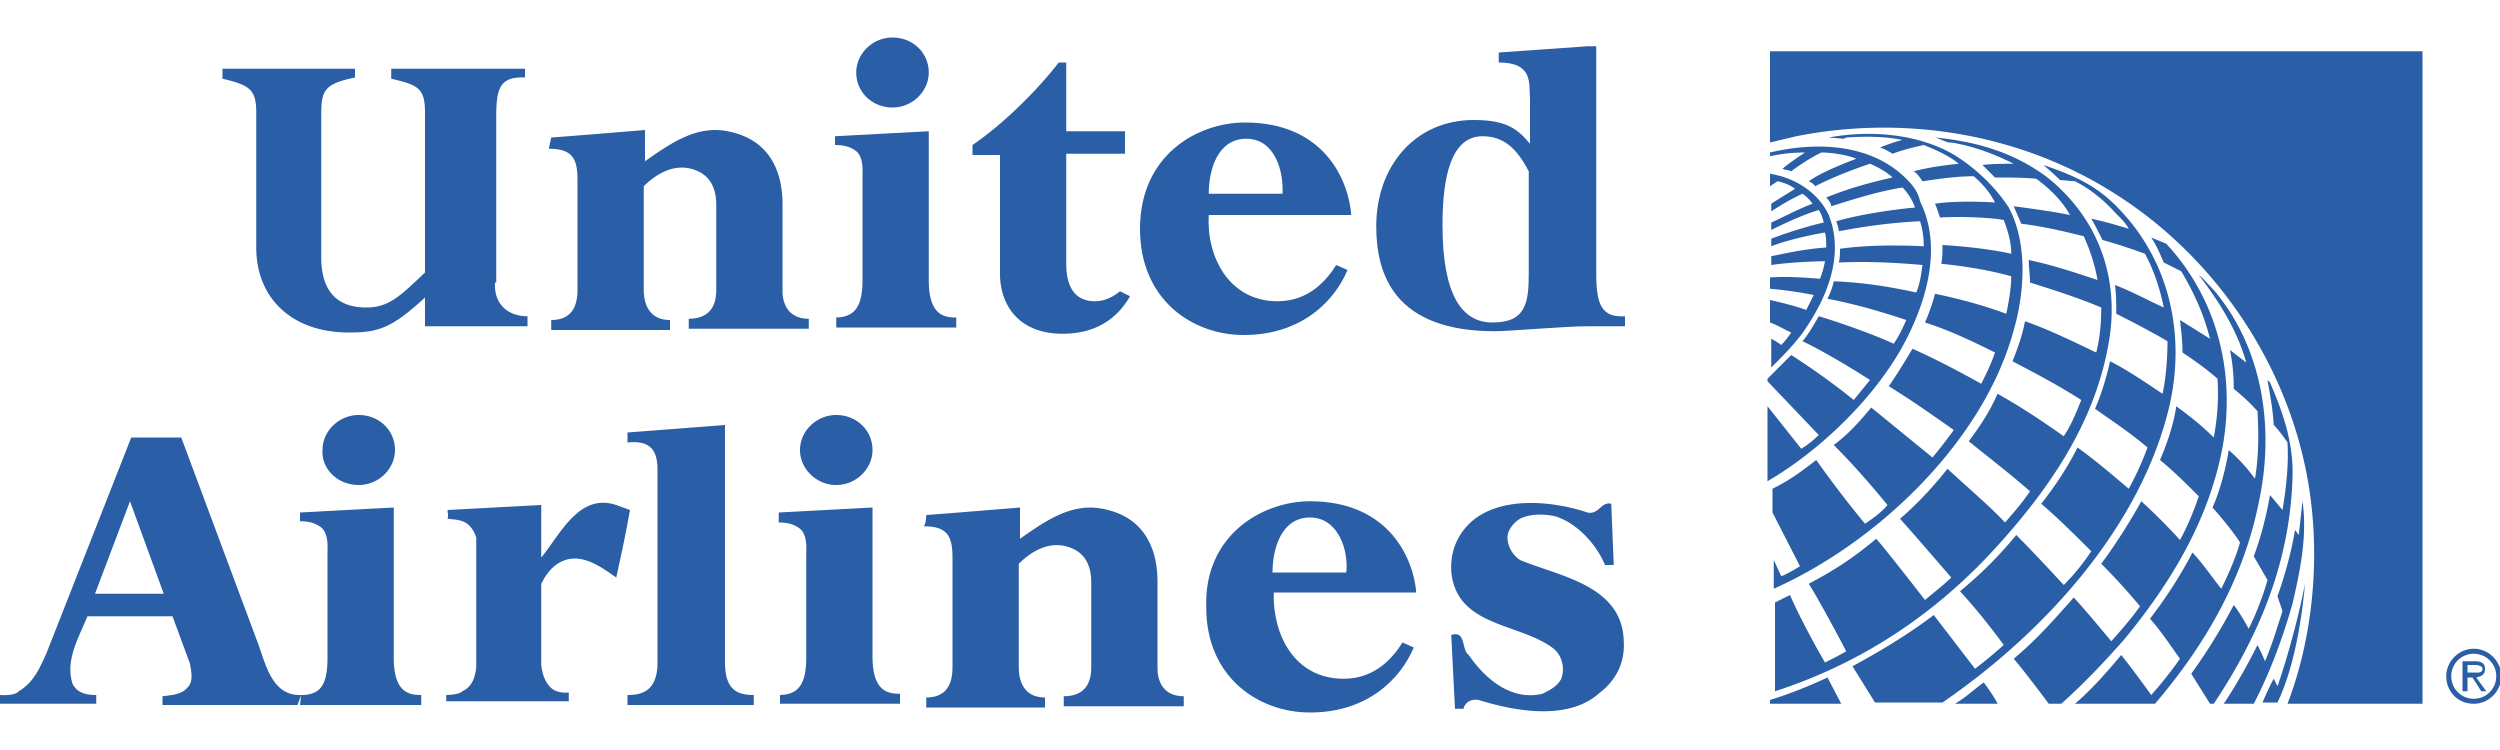
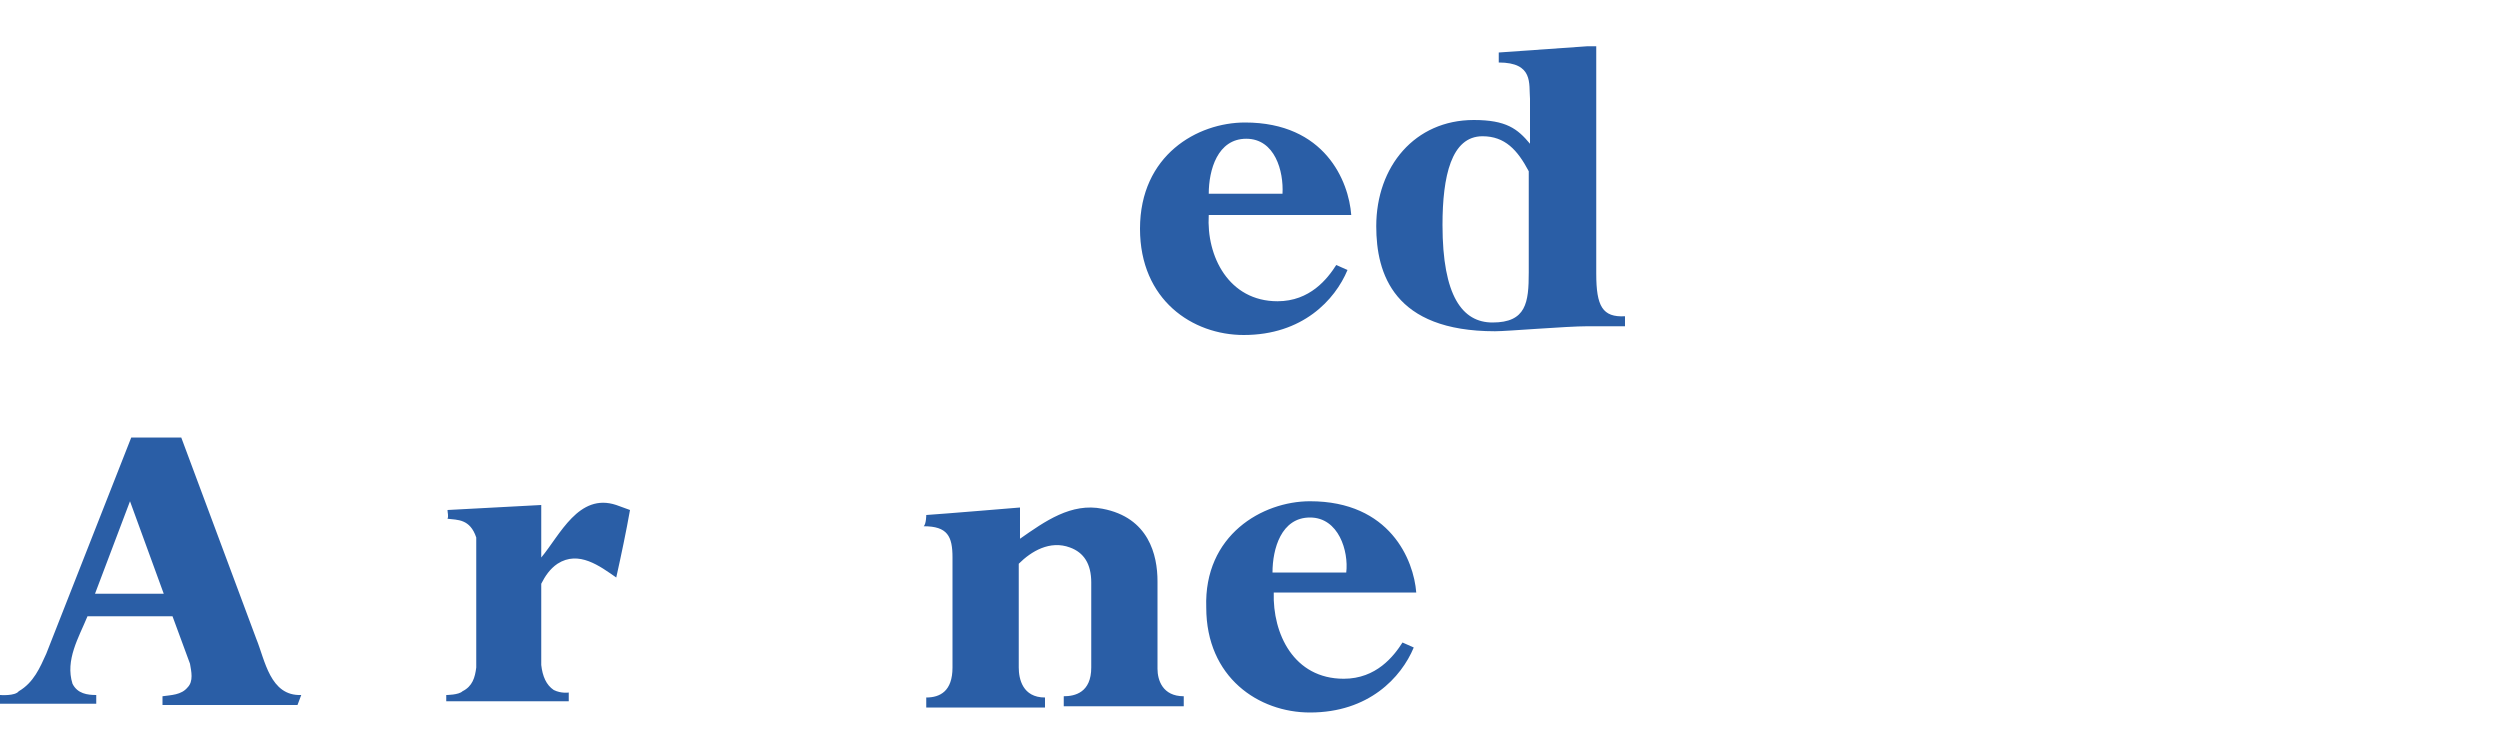
<svg xmlns="http://www.w3.org/2000/svg" viewBox="0 0 200 60" id="united-airlines">
  <path d="M127.7 21.9c0 2.6.5 3.5 2.3 3.4v.8h-3c-1.7 0-6.4.4-7.4.4-8.1 0-9.5-4.6-9.5-8.4 0-4.8 3.1-8.5 7.8-8.5 2.6 0 3.5.7 4.5 1.9V7.9c-.1-1.2.3-2.9-2.5-2.9v-.8l7.1-.5h.7v18.2zm-5.4-8.2c-.9-1.7-1.9-2.8-3.7-2.8-2.5 0-3.2 3.2-3.2 7.1 0 5.7 1.6 7.8 4 7.8 2.7 0 2.9-1.6 2.9-4v-8.1zM99.6 9.8c6.4 0 8.3 4.7 8.5 7.4H96.7c-.2 3.3 1.6 6.9 5.5 6.9 2.6 0 4-1.8 4.7-2.9l.9.4c-1 2.4-3.6 5.2-8.3 5.2-4.1 0-8.3-2.8-8.3-8.5 0-5.9 4.6-8.5 8.4-8.5m.1 1.3c-2.3 0-3 2.5-3 4.4h5.9c.1-1.8-.6-4.4-2.9-4.4m5.1 30.3c-2.3 0-3 2.5-3 4.4h5.9c.2-1.7-.6-4.4-2.9-4.4m0-1.3c6.4 0 8.3 4.7 8.5 7.3h-11.4c-.1 3.3 1.6 6.9 5.6 6.9 2.6 0 4-1.8 4.7-2.9l.9.4c-1 2.4-3.6 5.2-8.3 5.2-4.1 0-8.3-2.8-8.3-8.4-.2-5.8 4.5-8.5 8.3-8.5m-30.7 1.1c1.5-.1 7.5-.6 7.5-.6v2.5c2-1.4 4.1-2.9 6.6-2.4 3.7.7 4.4 3.7 4.4 5.8v7c0 .9.4 2.2 2.1 2.2v.8h-9.6v-.8c.9 0 2.2-.3 2.2-2.3v-6.8c0-1.5-.6-2.4-1.7-2.8-1.6-.6-3.1.3-4.1 1.3v8.3c0 .9.3 2.4 2.1 2.4v.8h-9.5v-.8c1.1 0 2.1-.5 2.1-2.4v-8.8c0-1.7-.4-2.5-2.3-2.5.2-.2.2-.9.2-.9m-50 14.4c-2.5.1-2.9-2.8-3.6-4.5l-6-16.1h-4L3.7 52.3c-.5 1.1-1 2.3-2.2 3-.3.4-1.5.3-1.5.3v.7h7.7v-.7c-.7 0-1.5-.1-1.9-.9-.6-1.9.5-3.7 1.2-5.4h6.8l1.4 3.8c.1.6.3 1.4-.2 1.9-.5.6-1.3.6-2 .7v.7h10.8M7.6 47.5l2.8-7.4 2.7 7.4H7.6zm28.1 8.1s1 0 1.3-.3c.8-.4 1-1.1 1.1-1.9V43c-.5-1.5-1.5-1.4-2.3-1.5.1-.2 0-.5 0-.7l7.5-.4v4.2c1.5-1.8 3-5.2 6-4.2l1.1.4c-.3 1.7-.7 3.6-1.1 5.4-1.3-.9-3-2.2-4.7-1.1-.6.4-1 1-1.3 1.6v6.5c.1.9.4 1.6 1 2 .6.3 1.2.2 1.2.2v.7h-9.8v-.5z" fill="#2a5ea6" />
-   <path d="M24.1 55.6c1.6 0 2.1-.9 2.1-3v-8.4c0-.4.1-1.5-.5-2-.5-.4-1.1-.5-1.7-.5V41l7.5-.4v12c0 2.8 1.2 3 2.2 3v.8H24m26.2-.8c1 0 2.4-.2 2.4-2.6V37.6c0-1.5-.5-2.4-2.4-2.2v-.8L58 34v19c0 2.2 1 2.6 2.3 2.6v.8H50.2v-.8m12.1 0c1.6 0 2.2-.9 2.2-3v-8.3c0-.4.1-1.5-.5-2-.5-.4-1.1-.5-1.7-.5V41l7.5-.4v11.9c0 2.8 1.2 3 2.2 3v.8h-9.6v-.7zm4.6-16.8c1.6 0 2.9-1.3 2.9-2.8 0-1.6-1.3-2.8-2.9-2.8-1.6 0-2.9 1.3-2.9 2.8s1.3 2.8 2.9 2.8m-38.2 0c1.6 0 2.9-1.3 2.9-2.8 0-1.6-1.3-2.8-2.9-2.8-1.6 0-2.9 1.3-2.9 2.8-.1 1.5 1.2 2.8 2.9 2.8m87.4 12c1.2-.4.8 1.2 1.4 1.6 1.3 1.9 3.4 3.7 5.9 3.1.6-.3 1.2-.6 1.5-1.2.3-.8.1-1.8-.6-2.4-2.7-2.1-7.8-1.7-8.2-6.2-.1-1.7.6-3.2 1.9-4.2 2.4-1.8 6.3-1.4 9-.5.9.2 1.1-.9 1.9-.7l.2 4.9h-.7c-.7-1.7-2.3-3.4-4-3.9-.9-.2-2-.2-2.8.2-.5.3-1 .9-1 1.5 0 .7.4 1.4 1 1.8 3.1 1.3 8.2 2 8.3 6.5.1 1.7-.6 3.1-1.9 4.1-2.5 2.3-6.8 1.5-9.7.6-.5-.1-1 .1-1.2.6v.1h-.7c-.1-1.9-.2-3.9-.3-5.9m77.7-46.7v52.2H183c2.3-6 2.8-13.4 1.2-19.9-2-8.3-7.4-16.1-15-20.9-7.2-4.6-16.4-6.4-25.5-4.6l-2.1.5V4.1h52.2zM156 12.2c-2.8-1.5-6.4-1.8-9.7-1.2l1.2.1.2-.1c1.5-.1 3.1-.1 4.5.2-.5.1-1.3.4-1.8.6.3.1.7.3 1 .5.8-.3 1.6-.5 2.5-.7.5.2 2 .8 2.8 1.5-1 .1-2.5.3-3.6.6.3.2.5.5.7.8 1.4-.2 2.7-.4 4.1-.4.7.6 1.3 1.3 1.7 2.1-1.5-.1-3.6-.1-4.8.1.1.2.3.8.4 1.1 1.5-.1 4.1 0 5.1.2.3.8.6 1.7.6 2.7-1.8-.4-3.9-.6-5.5-.7 0 .5 0 1-.1 1.5 1.9.2 3.8.5 5.6 1 0 .9-.2 2.1-.4 3-1.9-.7-3.8-1.2-5.7-1.6-.2.8-.5 1.6-.8 2.3 1.9.6 3.8 1.5 5.6 2.4-.3.9-.7 1.7-1.1 2.5-1.8-1-3.7-2-5.5-2.8-.6 1-1.2 2-1.9 3 1.8 1.1 3.5 2.3 5.2 3.5-.5.7-1.2 1.6-1.7 2.2-1.6-1.3-4.9-4-4.9-4-1 1.2-1.8 2.1-3 3 1.5 1.5 2.9 3.1 4.3 4.8-.5.6-1.2 1.1-1.8 1.5-1.4-1.7-2.7-3.4-3.9-5.1-1.3 1-2.1 1.6-3.5 2.3V41l2.2 4.3c-.5.3-1 .6-1.5.8l-.6-1.3v2.3c8.3-3.7 16.8-11.8 19.2-20.7.9-3.1 1.1-7-.4-9.8-1.1-1.7-2.9-3.4-4.7-4.4m-1.2-1.2c.4.1.7.3 1.1.4h.2c1.8.3 3.4.9 5 1.7-.8 0-1.7 0-2.5.1l1 1c1.1 0 2.2 0 3.3.1 1.1.8 2.1 1.8 2.7 2.9-1.5-.3-3-.5-4.5-.7.2.5.4.9.6 1.4 1.7.2 3.4.6 5 1 .5 1.1.9 2.3 1.1 3.5-1.8-.6-3.6-1.2-5.5-1.6 0 .6.1 1.2.1 1.8 1.9.6 3.8 1.2 5.7 2 0 1.2-.1 2.4-.4 3.6-1.9-.9-3.7-1.8-5.7-2.5-.2 1.1-.6 2.2-1 3.2 1.9 1 3.8 2 5.5 3.1-.4 1-.8 2-1.4 2.9-1.7-1.2-3.5-2.4-5.3-3.4-.6 1.4-1.4 2.6-2.3 3.8 1.6 1.3 3.3 2.6 4.9 4-.6.9-1.3 1.7-2 2.5-1.1-1.2-3.1-2.9-4.6-4.3-1.1 1.4-2.5 2.9-3.8 4 1 1.1 4.1 4.7 4.1 4.7-.6.6-1.4 1.2-2.1 1.8 0 0-3.1-4-3.9-4.9-1.8 1.5-3.3 2.5-5.4 3.6.9 1.4 3 5.4 3 5.4-.5.3-1.1.6-1.7.9-1-1.7-2.2-4-2.8-5.4l-1.2.6v7.1c6.5-2.1 12.4-5.8 17.4-11.2 4.6-5 8.2-10.3 9.3-16.7.9-5.1-.8-9.9-4.9-13.2-2.8-2.1-5.9-2.9-9-3.2m-2.2 3.4c-2.8-2.9-7.2-3.1-11-2.2v.3c.9-.2 1.8-.3 2.8-.3-.6.4-1.2.8-1.8 1.3.2.1.5.1.7.2.8-.6 1.6-1.1 2.4-1.5.9 0 2.1.2 2.8.5-1.3.5-2.8 1.1-3.8 1.8.2.1.4.2.5.4 1.4-.7 2.9-1.3 4.4-1.8.7.3 1.4.7 1.8 1.1-1.8.4-3.6.9-5.3 1.6.2.2.4.5.4.7 1.9-.6 3.8-1.2 5.7-1.5.4.4.8 1 1 1.6-2.1.2-4.6.6-6.3 1.1.1.3.2.6.2.8 2.1-.4 4.3-.7 6.5-.8.2.6.3 1.3.3 2-2.2-.1-4.5-.1-6.7.2 0 .3 0 .8-.1 1.1 2.2-.1 4.5 0 6.7.2-.1.7-.2 1.5-.5 2.2-2.3-.5-4.3-.8-6.6-.9-.1.5-.3 1-.5 1.4 2.1.4 4.2 1 6.3 1.7-.3.7-.6 1.3-1 1.9-1.5-.7-4.3-1.7-6-2.2-.4.7-.8 1.4-1.3 2 1.3.6 3.7 2 5.4 3.1-.4.5-.9 1.1-1.3 1.6-1.6-1.3-3.3-2.5-5-3.6l-1.9 1.9v.2l4.1 4.3c-.4.4-.9.8-1.4 1.1l-2.7-3.4v6c4.1-2.4 8.3-6.4 10.7-10.6 1.9-3.4 3.4-8 1.5-11.8-.1-.6-.5-1.2-1-1.7m12.2 0l1.2.1c1.2.6 2.3 1.5 3.3 2.6.4.4.8.8 1 1.2-1-.3-2-.6-3-.8.3.5.6 1.1.9 1.7 1.1.3 2.3.7 3.4 1.1.7 1.3 1.2 2.8 1.5 4.3-1.3-.6-2.6-1.3-3.9-1.8.1.8.1 1.5.1 2.3 1.4.7 3.1 1.6 4.1 2.2 0 1.1-.1 2.9-.4 4.2-1.2-.8-2.8-1.9-4.2-2.6-.2 1-.7 2.7-1.2 3.8 1.4 1 2.8 1.9 4.2 3.1-.4 1.1-.9 2.2-1.5 3.3-1.3-1.1-2.7-2.3-4.1-3.3-.8 1.6-1.8 3.1-2.9 4.5 1.4 1.2 2.7 2.5 4 3.8-.6.9-1.3 1.8-2.2 2.7-1.2-1.3-2.5-2.7-3.8-4a31.9 31.9 0 01-4.5 4.5c1.2 1.3 2.4 2.8 3.5 4.3-.8.7-1.5 1.3-2.3 1.9l-3.3-4.3c-2.1 1.6-4.3 2.9-6.5 4.1l1.8 2.9h5.4c8.3-5.7 15.8-14.1 18.1-23.5 1.4-5.8.1-11.7-3.9-15.9-2.1-2.3-4.5-3-6.1-3.6.3.3.8.7 1.3 1.2m-23.2-.5v1l.6-.4c.5.1 1 .3 1.4.6-.6.4-1.3.8-1.9 1.2v.6c.8-.5 1.6-1 2.5-1.4.3.2.6.5.8.8-1.1.4-2.6 1.2-3.3 1.5v.6c1.2-.6 2.5-1.2 3.8-1.6.2.3.3.6.4 1-1.3.3-2.9.8-4.2 1.3v.6c1.3-.5 3.1-.9 4.3-1.1.1.4.1.9.1 1.2-1.5.1-3 .4-4.4.7v.7c1.3-.2 3.4-.3 4.3-.3-.1.5-.2.9-.4 1.4-1.3-.1-2.7-.2-4-.1v.9c1.2.1 2.5.3 3.5.5l-.6 1.2c-.8-.3-2-.6-2.9-.8v1.8c.6.2 1.4.7 1.7.8-.2.3-.5.7-.8 1-.4-.3-.8-.5-.8-.5v2.3c.9-.9 1.9-1.9 2.6-2.9 1.8-2.6 3.3-6 2-9.3-.9-1.9-2.8-3-4.7-3.3m30.5 5.1c.4.6.7 1.3 1 2l1.4.7c1 1.7 1.8 3.4 2.3 5.4l-2.4-1.5c.1.9.2 1.7.2 2.6.9.6 1.9 1.3 2.8 2.1.1 1.6 0 3.1-.3 4.7-.9-.9-1.9-1.7-3-2.5-.2 1.4-.7 2.9-1.3 4.3 1.1.9 2.1 1.9 3.1 2.9-.4 1.2-.9 2.4-1.5 3.5-1-1.1-2.1-2.2-3.1-3.1-.7 1.3-2 3.4-3.2 5 1.1 1.1 2.1 2.2 3.1 3.4-.7 1-1.5 1.9-2.3 2.8-1-1.2-1.9-2.3-3-3.5-1.6 1.8-2.9 3.3-4.8 4.9 1.1 1.3 2.8 3.6 2.8 3.6h1c1.8-1.6 3.4-3.3 5-5.1 3.8-4.6 6.8-9.6 7.9-15.4 1.1-6.1-.5-12-4.5-16.3l-1.2-.5zm3.8 3c1.7 2.2 3.1 4.5 3.8 7l-1.3-1c.2 1 .3 2 .3 3.1.6.5 1.3 1.1 1.9 1.8.1 1.8.1 3.6-.2 5.4-.6-.8-1.1-1.4-2.1-2.3-.2 1.3-.7 3.3-1.3 4.6.8.9 1.7 2 2.2 2.8-.3 1.1-.9 2.5-1.5 3.7-.8-1-1.3-1.8-2.3-2.9-1 1.9-2.1 3.6-3.4 5.3.9 1 1.6 2.1 2.4 3.2-.7 1-1.5 2-2.3 2.9-.8-1.1-1.6-2.2-2.4-3.2-1.1 1.3-2.3 2.7-3.7 3.9h6.4c4.1-4.8 7.1-10.1 8.3-16.1 1.3-6 .3-12.4-3.6-17-.4-.4-.8-.9-1.2-1.2m5.5 8.4c.2 1.2.4 2.1.5 3.6.5.5 1.1 1.4 1.1 1.4.1 1.8-.1 3.6-.4 5.4l-1-1.2c-.3 1.7-.7 3.3-1.3 4.9l1.1 1.9c-.3 1.1-.9 2.7-1.5 3.9-.4-.7-.8-1.4-1.2-1.9-1 1.9-2.1 3.7-3.4 5.5l1.5 2.4h.3c3.6-5.4 6.1-11.3 6.3-18.1.1-2.8-.8-5.3-1.8-7.6l-.2-.2zm2.8 9.7l-.3 2.7-.3-.4c-.3 1.8-.8 3.6-1.4 5.3l.4 1.2c-.4 1.2-.8 2.6-1.4 4-.2-.5-.4-.9-.6-1.3-.8 1.6-1.7 3.2-2.7 4.7h2.4c1.3-2.5 2.3-5.2 3.1-8 .6-2.6 1.2-5.4.8-8.2zm.2 6.6c-.5 2.6-1.4 5.9-2.2 8.2l-.3-.6c-.4.7-.9 1.9-.9 1.9h1.2c1.2-2.5 1.9-6.1 2.2-9.5m-38.2 7.5c-1.5.7-3 1.3-4.6 1.8v.3h5.7l-1.1-2.1zm12.5.4c-.6.4-1.3 1.1-2.3 1.7h3.4c0-.1-.7-1.2-1.1-1.7m37-.5c0-1.2 1-2.2 2.2-2.2 1.2 0 2.2 1 2.2 2.2 0 1.2-1 2.2-2.2 2.2-1.3 0-2.2-1-2.2-2.2m4 0c0-1-.8-1.8-1.8-1.8s-1.8.8-1.8 1.8.8 1.8 1.8 1.8 1.8-.8 1.8-1.8m-.8 1.2h-.4l-.7-1.1h-.4v1.1h-.4v-2.4h1c.4 0 .8.1.8.6s-.3.6-.7.7l.8 1.1zm-1.1-1.5c.3 0 .8.1.8-.3 0-.2-.3-.3-.6-.3h-.6v.6h.4zm-131-28.4c1.6 0 2.2-.9 2.2-3v-8.3c0-.4.1-1.5-.5-2-.5-.4-1.1-.5-1.7-.5v-.7l7.5-.4v11.9c0 2.8 1.2 3 2.2 3v.8h-9.6v-.8zm4.6-16.8c1.6 0 2.9-1.3 2.9-2.8C74.3 4.2 73 3 71.4 3c-1.6 0-2.9 1.3-2.9 2.8 0 1.6 1.3 2.8 2.9 2.8M44.1 11c1.5-.1 7.5-.6 7.5-.6v2.5c2-1.4 4.1-2.9 6.6-2.4 3.7.7 4.4 3.7 4.4 5.8v7c0 .9.4 2.2 2.1 2.2v.8h-9.6v-.8c.9 0 2.2-.3 2.2-2.3v-6.8c0-1.5-.6-2.4-1.7-2.8-1.6-.6-3.1.3-4.1 1.3v8.3c0 .9.3 2.4 2.1 2.4v.8h-9.5v-.8c1.1 0 2.1-.5 2.1-2.4v-8.8c0-1.7-.4-2.5-2.3-2.5l.2-.9m33.7.6C80.3 9.9 83 7.2 84.7 5h.6v5.5H90v1.8h-4.7v8.8c0 2 .8 3 2.3 3 .7 0 1.4-.3 2-.8l.8.4c-1.2 2.1-3.1 3-5.4 3-3.5 0-5-2.3-5-4.8v-9.5h-2.2v-.8zm-38.2 11c-.1 1.8 1.1 2.7 2.6 2.7v.8H34v-2.3c-2.7 2.5-3.8 2.8-6.1 2.8-4.5 0-7.4-2.7-7.4-6.8V9c0-1.8-.5-2.2-2.7-2.7v-.8h10.6v.7c-2.4.5-2.7 1-2.7 2.9v11.5c0 2.5 1.1 4 3.6 4 1.8 0 2.7-.9 4.7-2.8V9c0-1.9-.5-2.2-2.7-2.7v-.8H42v.7c-2.1-.1-2.3 1-2.3 3.2v13.2h-.1z" fill="#2a5ea6" />
</svg>